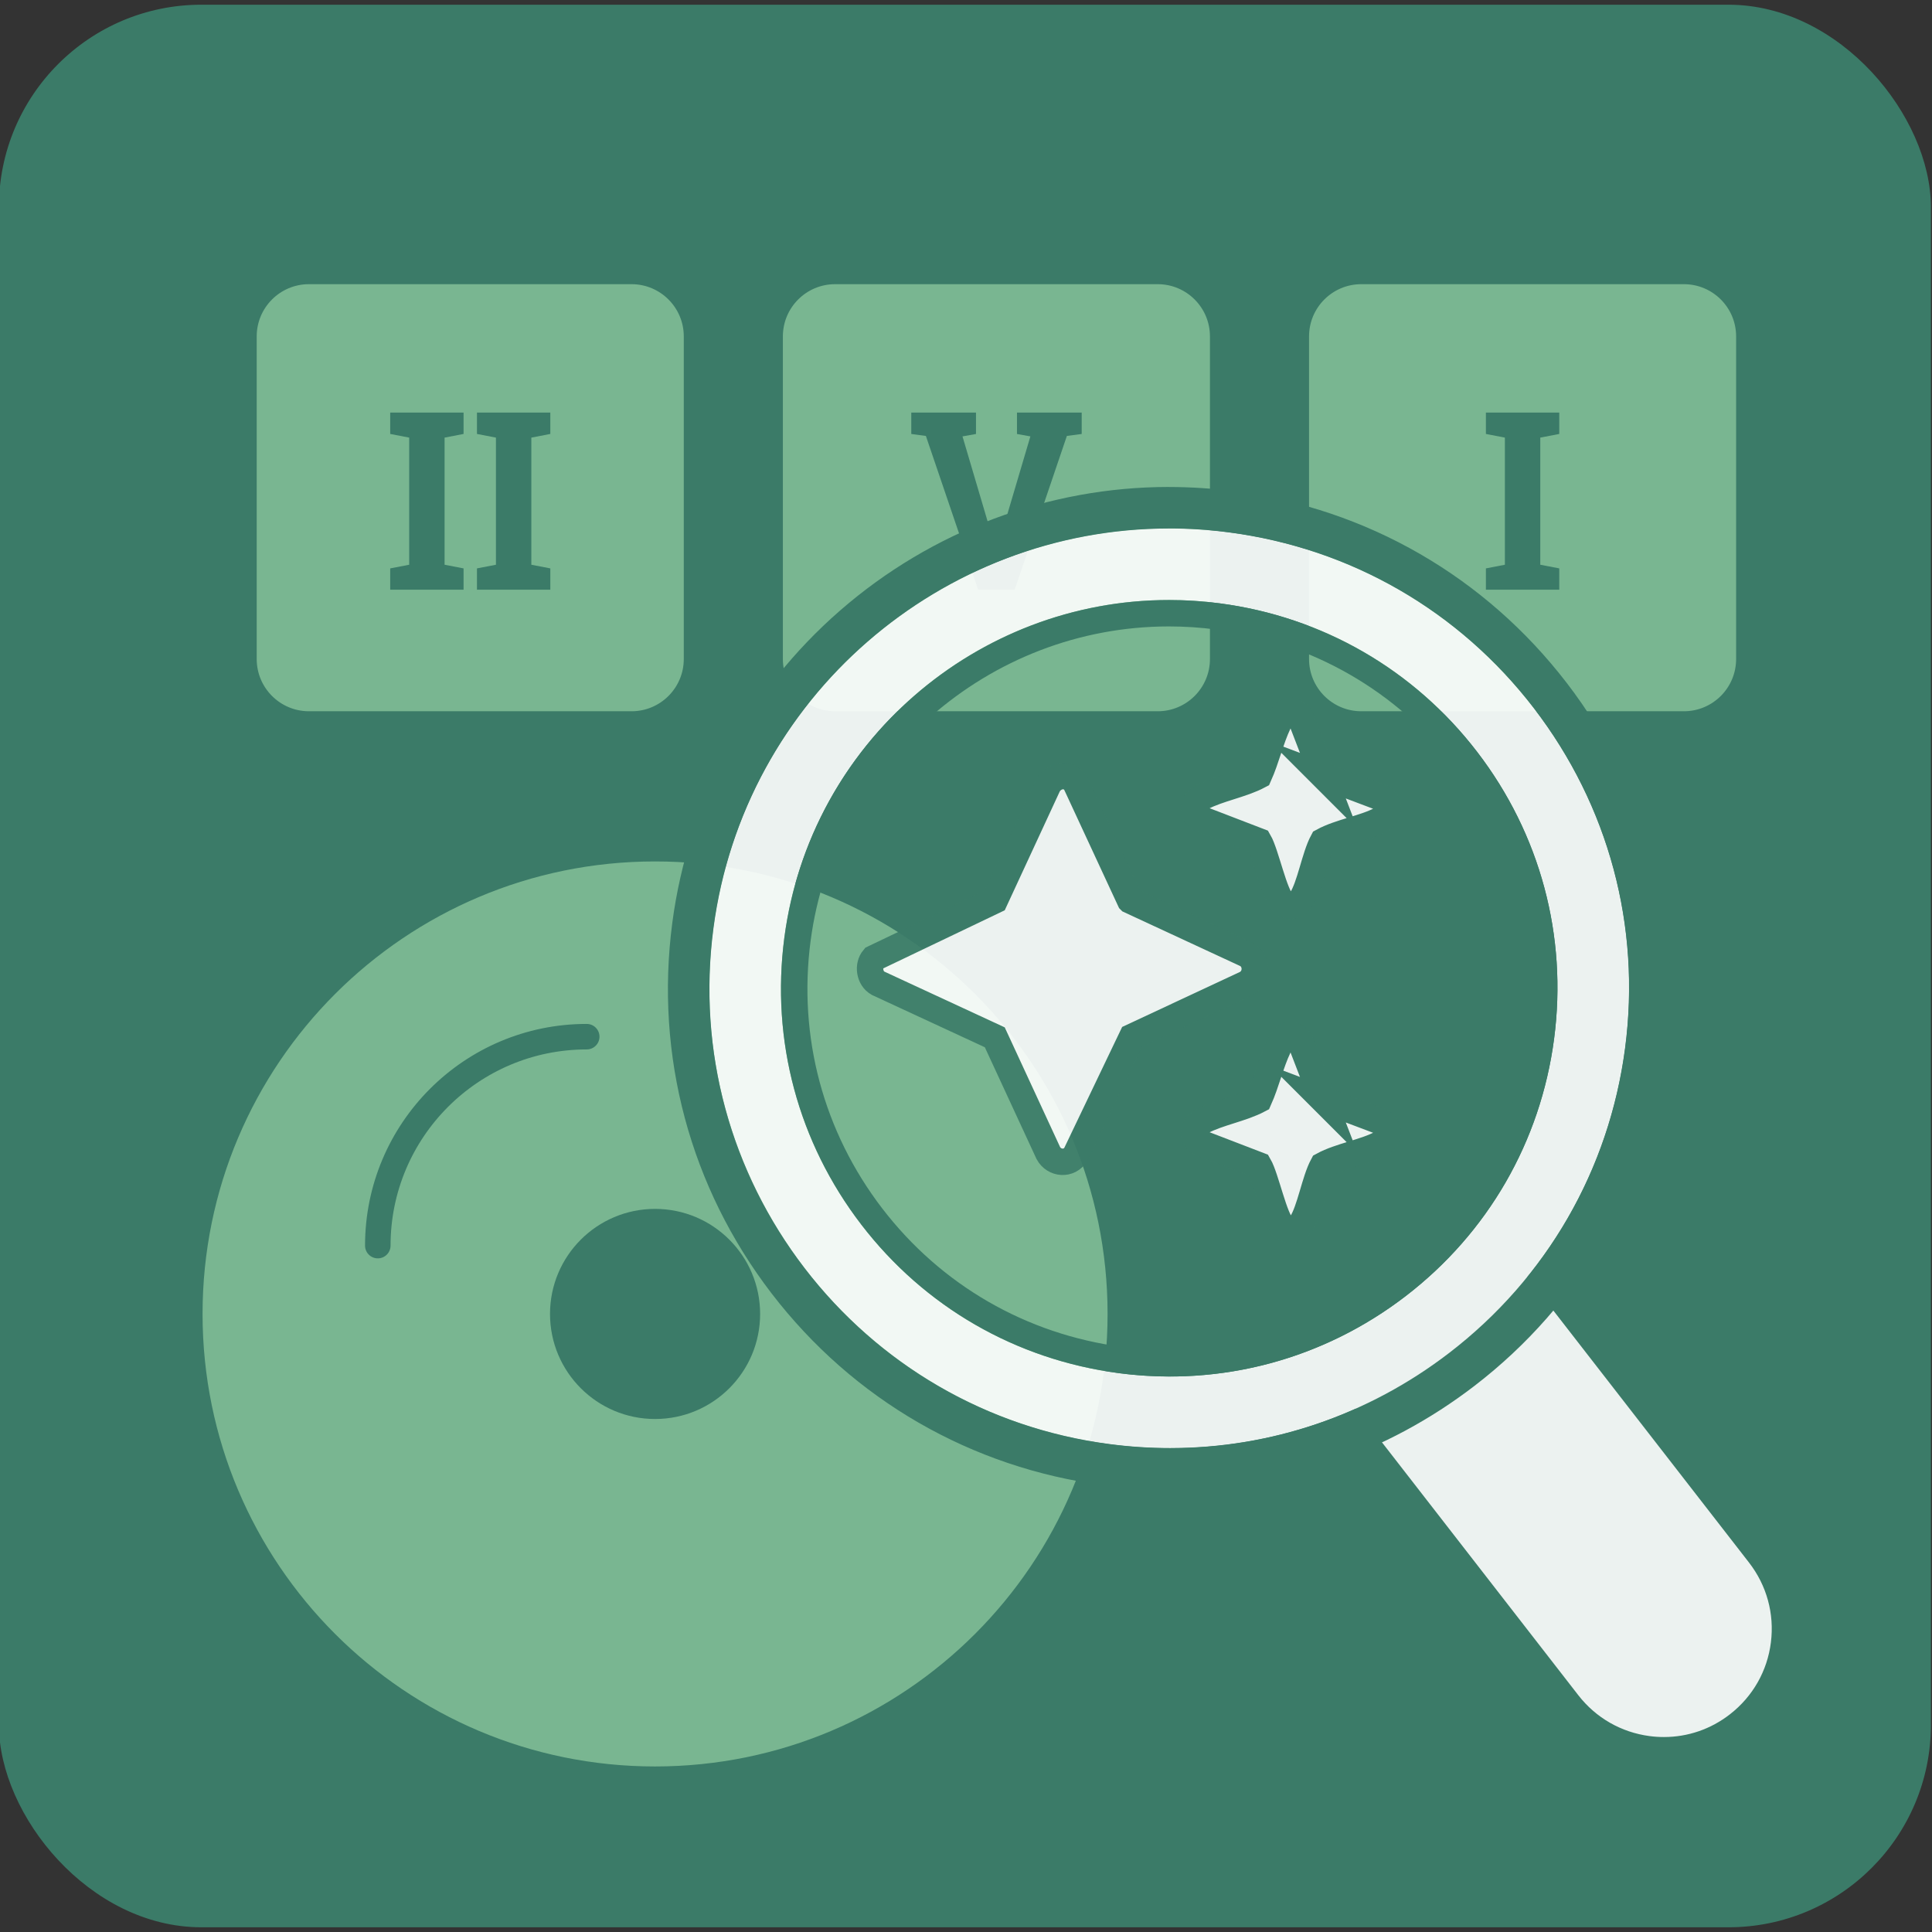
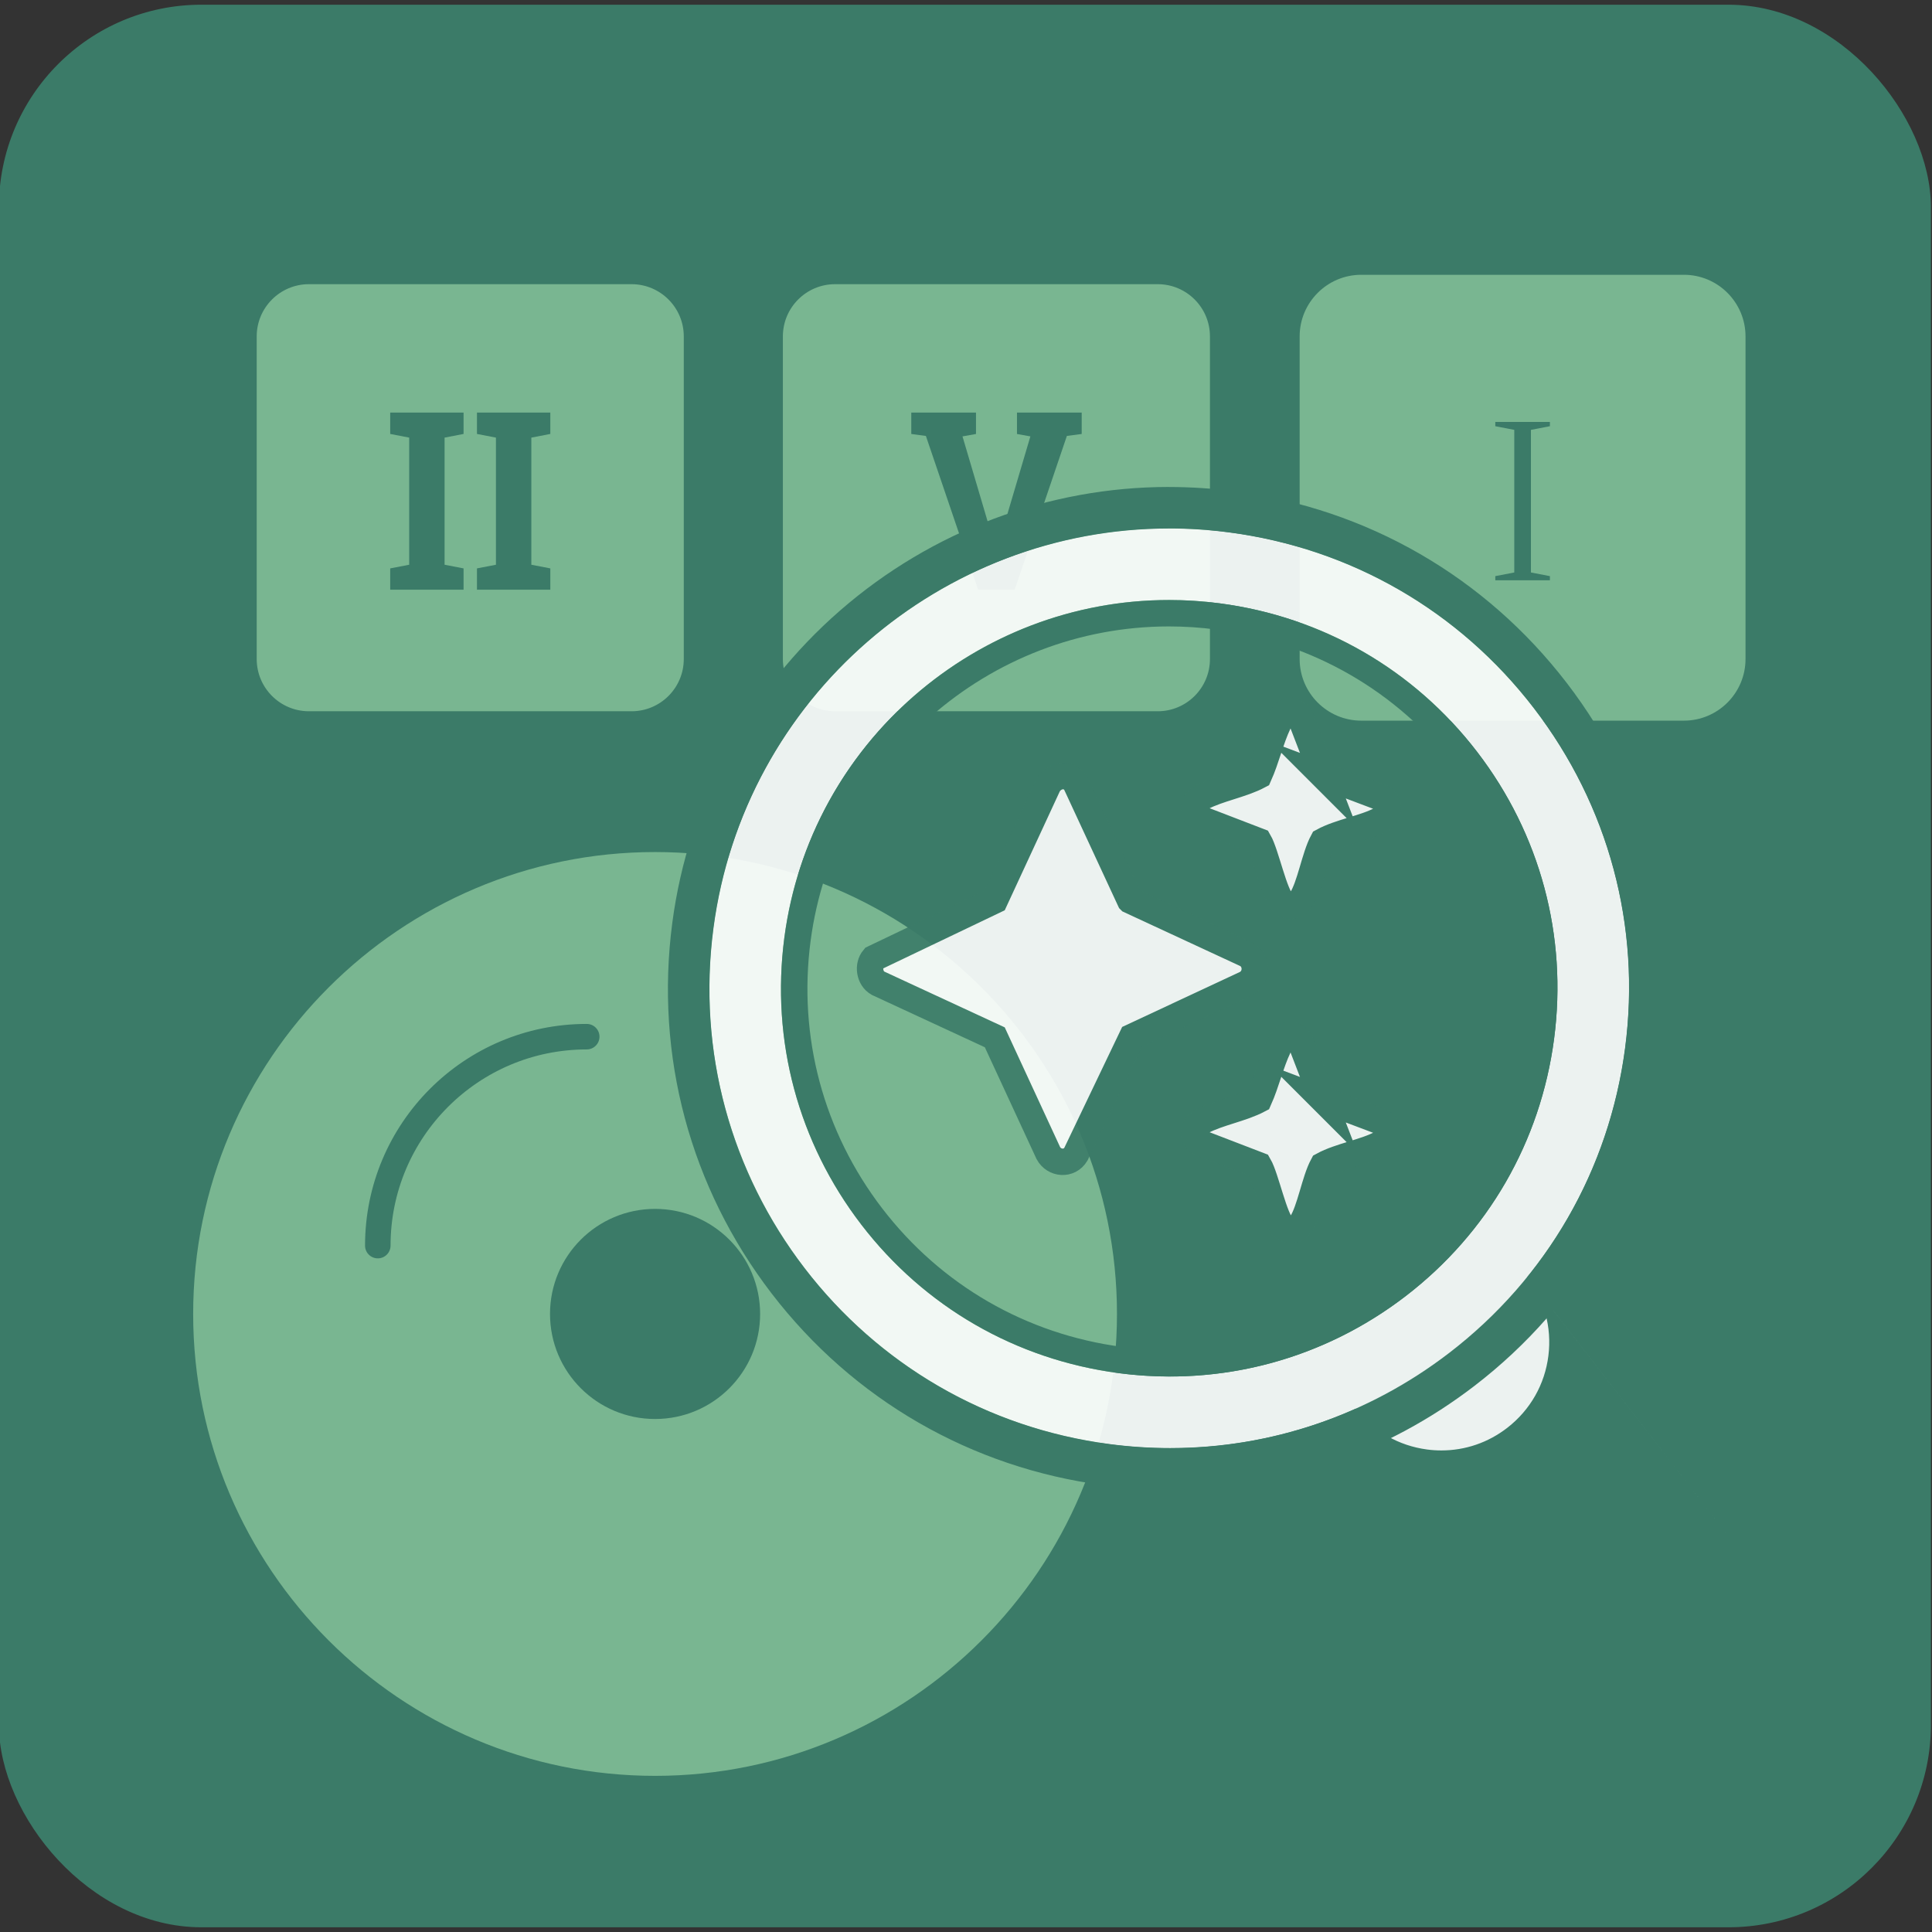
<svg xmlns="http://www.w3.org/2000/svg" id="Fond" viewBox="0 0 512 512">
  <rect x="0" y="0" width="512" height="512" fill="#333333" stroke="none" />
  <defs>
    <style>
      .cls-1 {
        fill: none;
        stroke-linecap: round;
        stroke-width: 6.76px;
      }

      .cls-1, .cls-2 {
        stroke: #3b7b68;
        stroke-miterlimit: 10;
      }

      .cls-2 {
        stroke-width: 7px;
      }

      .cls-2, .cls-3 {
        fill: #fff;
      }

      .cls-3, .cls-4 {
        opacity: .9;
      }

      .cls-5 {
        fill: #3b7b68;
      }

      .cls-6 {
        fill: #79b691;
      }
    </style>
  </defs>
  <rect class="cls-5" x="-.29" y="1.25" width="512" height="509.5" rx="53.65" ry="53.65" />
  <g>
    <g>
      <path class="cls-6" d="M360.75,190.98c-9,0-16.33-7.32-16.33-16.33v-85.5c0-9,7.32-16.33,16.33-16.33h85.5c9,0,16.33,7.32,16.33,16.33v85.5c0,9-7.32,16.33-16.33,16.33h-85.5ZM410.74,153.78v-1.1l-5.03-.97v-37.79l5.03-.97v-1.13h-14.47v1.13l5.03.97v37.79l-5.03.97v1.1h14.47Z" />
-       <path class="cls-5" d="M446.25,75.31c7.64,0,13.84,6.2,13.84,13.84v85.5c0,7.64-6.2,13.84-13.84,13.84h-85.5c-7.64,0-13.84-6.2-13.84-13.84v-85.5c0-7.64,6.2-13.84,13.84-13.84h85.5M393.78,156.27h19.44v-5.64l-5.03-.97v-33.69l5.03-.97v-5.67h-19.44v5.67l5.03.97v33.69l-5.03.97v5.64M446.25,70.34h-85.5c-10.37,0-18.81,8.44-18.81,18.81v85.5c0,10.37,8.44,18.81,18.81,18.81h85.5c10.37,0,18.81-8.44,18.81-18.81v-85.5c0-10.37-8.44-18.81-18.81-18.81h0Z" />
    </g>
    <g>
      <path class="cls-6" d="M81.88,190.98c-9,0-16.33-7.32-16.33-16.33v-85.5c0-9,7.32-16.33,16.33-16.33h85.5c9,0,16.33,7.32,16.33,16.33v85.5c0,9-7.32,16.33-16.33,16.33h-85.5ZM143.35,153.78v-1.1l-5.03-.97v-37.79l5.03-.97v-1.13h-14.47v1.13l5.03.97v37.79l-5.03.97v1.1h14.47ZM120.37,153.78v-1.1l-5.03-.97v-37.79l5.03-.97v-1.13h-14.47v1.13l5.03.97v37.79l-5.03.97v1.1h14.47Z" />
      <path class="cls-5" d="M167.37,75.31c7.64,0,13.84,6.2,13.84,13.84v85.5c0,7.64-6.2,13.84-13.84,13.84h-85.5c-7.64,0-13.84-6.2-13.84-13.84v-85.5c0-7.64,6.2-13.84,13.84-13.84h85.5M126.4,156.27h19.44v-5.64l-5.03-.97v-33.69l5.03-.97v-5.67h-19.44v5.67l5.03.97v33.69l-5.03.97v5.64M103.41,156.27h19.44v-5.64l-5.03-.97v-33.69l5.03-.97v-5.67h-19.44v5.67l5.03.97v33.69l-5.03.97v5.64M167.37,70.34h-85.5c-10.37,0-18.81,8.44-18.81,18.81v85.5c0,10.37,8.44,18.81,18.81,18.81h85.5c10.37,0,18.81-8.44,18.81-18.81v-85.5c0-10.37-8.44-18.81-18.81-18.81h0Z" />
    </g>
    <g>
      <path class="cls-6" d="M221.31,190.98c-9,0-16.33-7.32-16.33-16.33v-85.5c0-9,7.32-16.33,16.33-16.33h85.5c9,0,16.33,7.32,16.33,16.33v85.5c0,9-7.32,16.33-16.33,16.33h-85.5ZM267.12,153.78l13.75-40.52,3.3-.43v-1.01h-12.18v1.11l4.23.77-9.11,30.77-.96,4.38h-4.18l-1-4.44-9.08-30.72,4.26-.77v-1.11h-12.18v1.01l3.24.43,13.79,40.52h6.11Z" />
      <path class="cls-5" d="M306.81,75.31c7.64,0,13.84,6.2,13.84,13.84v85.5c0,7.64-6.2,13.84-13.84,13.84h-85.5c-7.64,0-13.84-6.2-13.84-13.84v-85.5c0-7.64,6.2-13.84,13.84-13.84h85.5M263.97,146.37l-.58-2.58-8.32-28.14,3.58-.64v-5.67h-17.15v5.67l3.87.52,13.86,40.75h9.67l13.83-40.75,3.93-.52v-5.67h-17.15v5.67l3.55.64-8.35,28.21-.55,2.51h-.19M306.81,70.34h-85.5c-10.37,0-18.81,8.44-18.81,18.81v85.5c0,10.37,8.44,18.81,18.81,18.81h85.5c10.37,0,18.81-8.44,18.81-18.81v-85.5c0-10.37-8.44-18.81-18.81-18.81h0Z" />
    </g>
  </g>
  <g>
    <g>
      <path class="cls-6" d="M173.6,470.62c-67.5,0-122.41-54.91-122.41-122.41s54.91-122.41,122.41-122.41,122.41,54.91,122.41,122.41-54.91,122.41-122.41,122.41Z" />
-       <path class="cls-5" d="M173.6,228.29c66.23,0,119.92,53.69,119.92,119.92s-53.69,119.92-119.92,119.92-119.92-53.69-119.92-119.92,53.69-119.92,119.92-119.92M173.6,223.32c-33.36,0-64.72,12.99-88.31,36.58-23.59,23.59-36.58,54.95-36.58,88.31s12.99,64.72,36.58,88.31c23.59,23.59,54.95,36.58,88.31,36.58s64.72-12.99,88.31-36.58c23.59-23.59,36.58-54.95,36.58-88.31s-12.99-64.72-36.58-88.31c-23.59-23.59-54.95-36.58-88.31-36.58h0Z" />
    </g>
    <circle class="cls-5" cx="173.6" cy="348.21" r="27.84" />
    <path class="cls-1" d="M100.12,330.1c0-30.58,24.79-55.37,55.37-55.37" />
  </g>
  <g>
-     <path class="cls-3" d="M463.51,414.1l-58.76-75.68c13.97-17.26,22.97-38.08,25.94-60.65,4.24-32.28-4.34-64.27-24.17-90.09-19.82-25.82-48.52-42.38-80.79-46.62-66.61-8.76-127.95,38.33-136.71,104.96-8.75,66.63,38.33,127.95,104.96,136.71,5.39.71,10.78,1.06,16.12,1.06,17.06,0,33.76-3.58,49.21-10.48l58.97,75.95c4.66,5.99,11.36,9.83,18.88,10.82,1.27.17,2.54.25,3.8.25,6.33,0,12.43-2.08,17.51-6.04,6.04-4.7,9.89-11.46,10.84-19.05.95-7.59-1.11-15.1-5.8-21.14ZM296.46,363.89c-27.24-3.58-51.46-17.55-68.2-39.35-16.73-21.8-23.98-48.8-20.4-76.05,7.39-56.24,59.16-95.99,115.39-88.59,27.24,3.58,51.46,17.55,68.2,39.35,16.73,21.79,23.98,48.8,20.4,76.05-3.58,27.24-17.55,51.46-39.35,68.2-21.8,16.73-48.79,23.98-76.05,20.4Z" />
+     <path class="cls-3" d="M463.51,414.1l-58.76-75.68c13.97-17.26,22.97-38.08,25.94-60.65,4.24-32.28-4.34-64.27-24.17-90.09-19.82-25.82-48.52-42.38-80.79-46.62-66.61-8.76-127.95,38.33-136.71,104.96-8.75,66.63,38.33,127.95,104.96,136.71,5.39.71,10.78,1.06,16.12,1.06,17.06,0,33.76-3.58,49.21-10.48c4.66,5.99,11.36,9.83,18.88,10.82,1.27.17,2.54.25,3.8.25,6.33,0,12.43-2.08,17.51-6.04,6.04-4.7,9.89-11.46,10.84-19.05.95-7.59-1.11-15.1-5.8-21.14ZM296.46,363.89c-27.24-3.58-51.46-17.55-68.2-39.35-16.73-21.8-23.98-48.8-20.4-76.05,7.39-56.24,59.16-95.99,115.39-88.59,27.24,3.58,51.46,17.55,68.2,39.35,16.73,21.79,23.98,48.8,20.4,76.05-3.58,27.24-17.55,51.46-39.35,68.2-21.8,16.73-48.79,23.98-76.05,20.4Z" />
    <path class="cls-5" d="M309.79,166.01c4.17,0,8.39.28,12.56.83,25.39,3.34,47.96,16.36,63.55,36.67,15.59,20.31,22.35,45.48,19.01,70.87-3.34,25.39-16.36,47.96-36.67,63.55-16.91,12.98-37.02,19.84-58.17,19.84-4.21,0-8.49-.28-12.7-.83-25.39-3.34-47.96-16.36-63.55-36.67-15.59-20.31-22.35-45.48-19.01-70.87,6.25-47.54,47.08-83.39,94.99-83.39h0M309.78,159.01c-50.81,0-95.12,37.77-101.92,89.48-3.58,27.24,3.67,54.25,20.4,76.05,16.73,21.79,40.95,35.77,68.2,39.35,4.55.6,9.1.89,13.61.89,22.51,0,44.28-7.35,62.43-21.29,21.79-16.73,35.77-40.95,39.35-68.2,3.58-27.24-3.67-54.25-20.4-76.05-16.73-21.79-40.95-35.77-68.2-39.35-4.53-.6-9.02-.89-13.48-.88h0Z" />
    <path class="cls-5" d="M309.77,140.05c5.27,0,10.59.34,15.96,1.05,32.27,4.24,60.95,20.79,80.77,46.6,19.82,25.81,28.4,57.8,24.16,90.06-4.24,32.27-20.79,60.95-46.6,80.77-21.5,16.51-47.28,25.22-73.94,25.22-5.35,0-10.73-.35-16.12-1.06-32.27-4.24-60.95-20.79-80.77-46.6-19.82-25.81-28.4-57.8-24.16-90.06,8.05-61.24,60.54-105.97,120.71-105.97M309.78,129.05h-.01c-31.93,0-62.87,11.62-87.12,32.73-24.47,21.29-40.27,50.7-44.49,82.82-4.62,35.18,4.73,70.05,26.34,98.2,21.61,28.14,52.88,46.19,88.06,50.81,5.82.76,11.73,1.15,17.55,1.15,29.33,0,57.22-9.51,80.64-27.49,28.14-21.61,46.19-52.88,50.81-88.06,4.62-35.18-4.73-70.05-26.34-98.2-21.61-28.14-52.88-46.19-88.06-50.81-5.76-.76-11.61-1.14-17.38-1.14h0Z" />
  </g>
  <g class="cls-4">
    <path class="cls-2" d="M299.48,238.62l30.95,14.35c2.93,1.81,2.76,6.18-.28,7.74l-30.15,14.08-14.87,31.07c-1.73,2.92-5.78,2.57-7.31-.28l-14.19-30.68-30.95-14.34c-2.26-1.26-2.78-4.66-1.15-6.59l32.09-15.35,14.2-30.67c1.7-2.7,5.52-3.27,7.31-.27l14.35,30.94Z" />
    <path class="cls-2" d="M350.57,205.56l15.74,5.94c2.08,1.26,1.91,4.48-.28,5.66-4.39,2.37-10.93,3.32-15.46,5.79-2.21,4.11-3.35,11.85-5.75,15.51-1.14,1.74-3.33,2.14-4.89.71-2.22-2.03-4.48-13.06-6.32-16.22l-15.66-6.02c-2.3-1.74-1.89-4.31.58-5.63,4.38-2.33,10.58-3.35,15.08-5.74,1.97-4.39,3.15-9.63,5.19-13.92,1.34-2.83,3.05-4.76,5.75-1.73l6.03,15.66Z" />
    <path class="cls-2" d="M350.57,291.43l15.74,5.94c2.08,1.26,1.91,4.48-.28,5.66-4.39,2.37-10.93,3.32-15.46,5.79-2.21,4.11-3.35,11.85-5.75,15.51-1.14,1.74-3.33,2.14-4.89.71-2.22-2.03-4.48-13.06-6.32-16.22l-15.66-6.02c-2.3-1.74-1.89-4.31.58-5.63,4.38-2.33,10.58-3.35,15.08-5.74,1.97-4.39,3.15-9.63,5.19-13.92,1.34-2.83,3.05-4.76,5.75-1.73l6.03,15.66Z" />
  </g>
</svg>